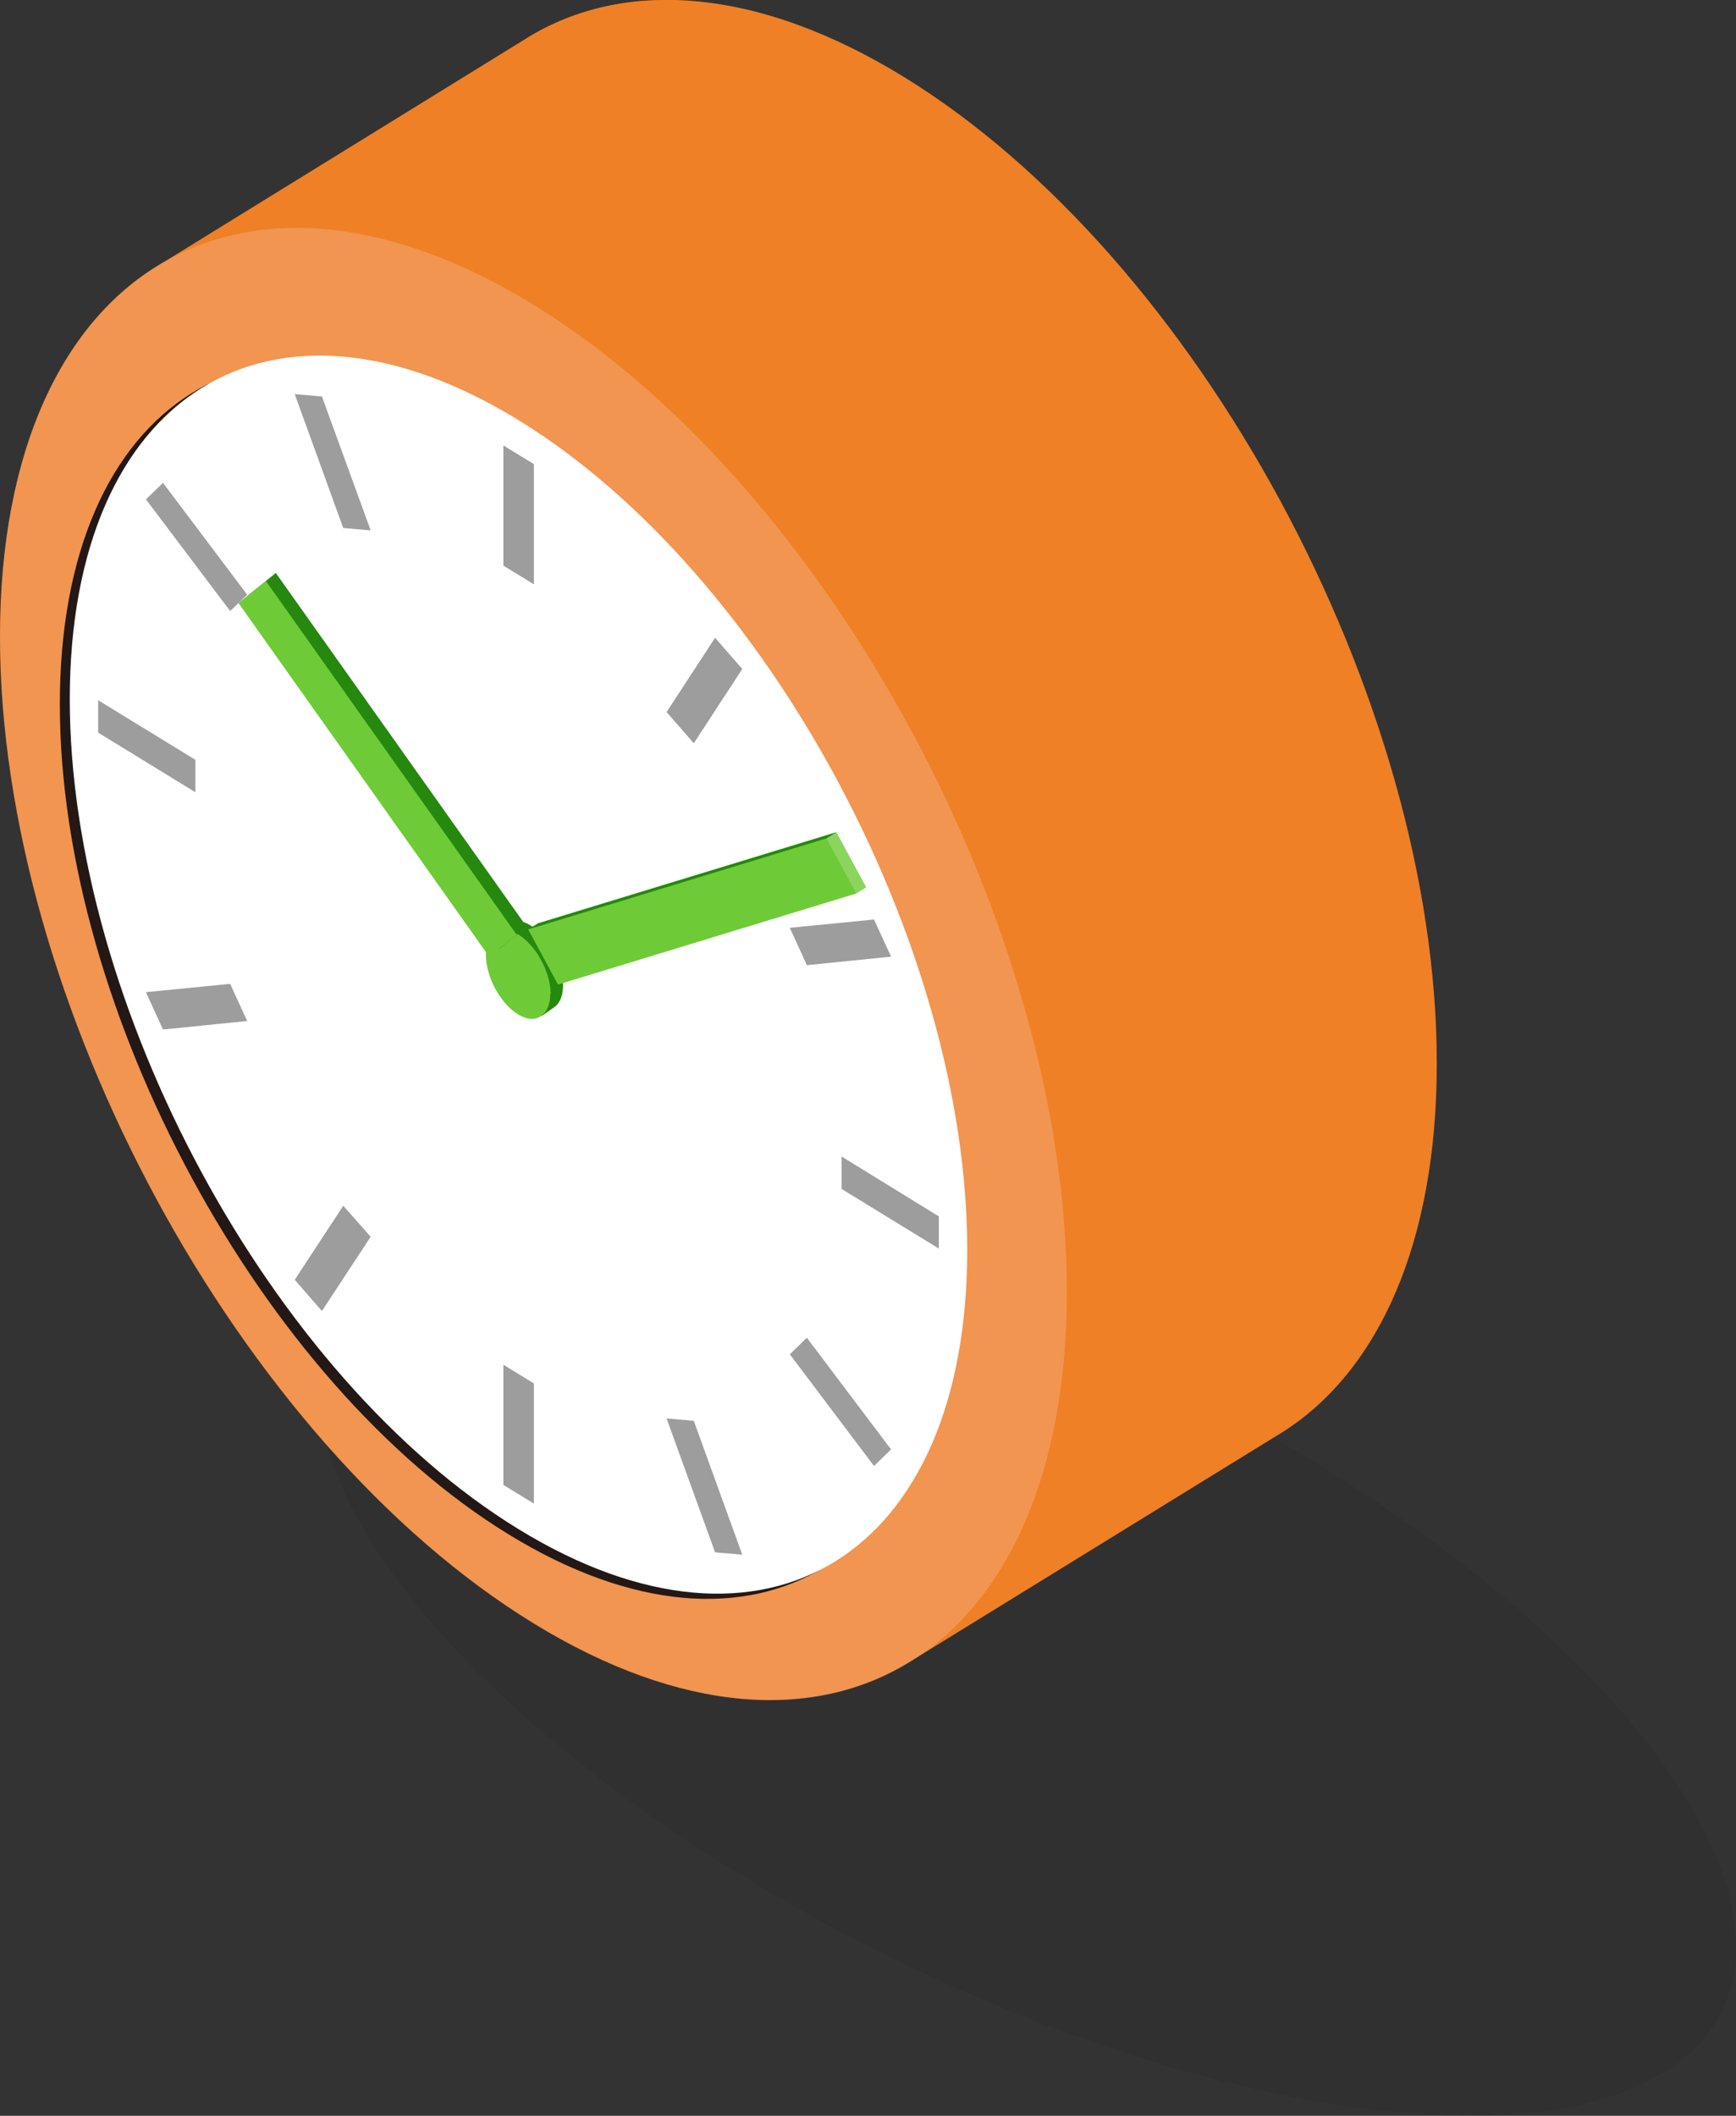
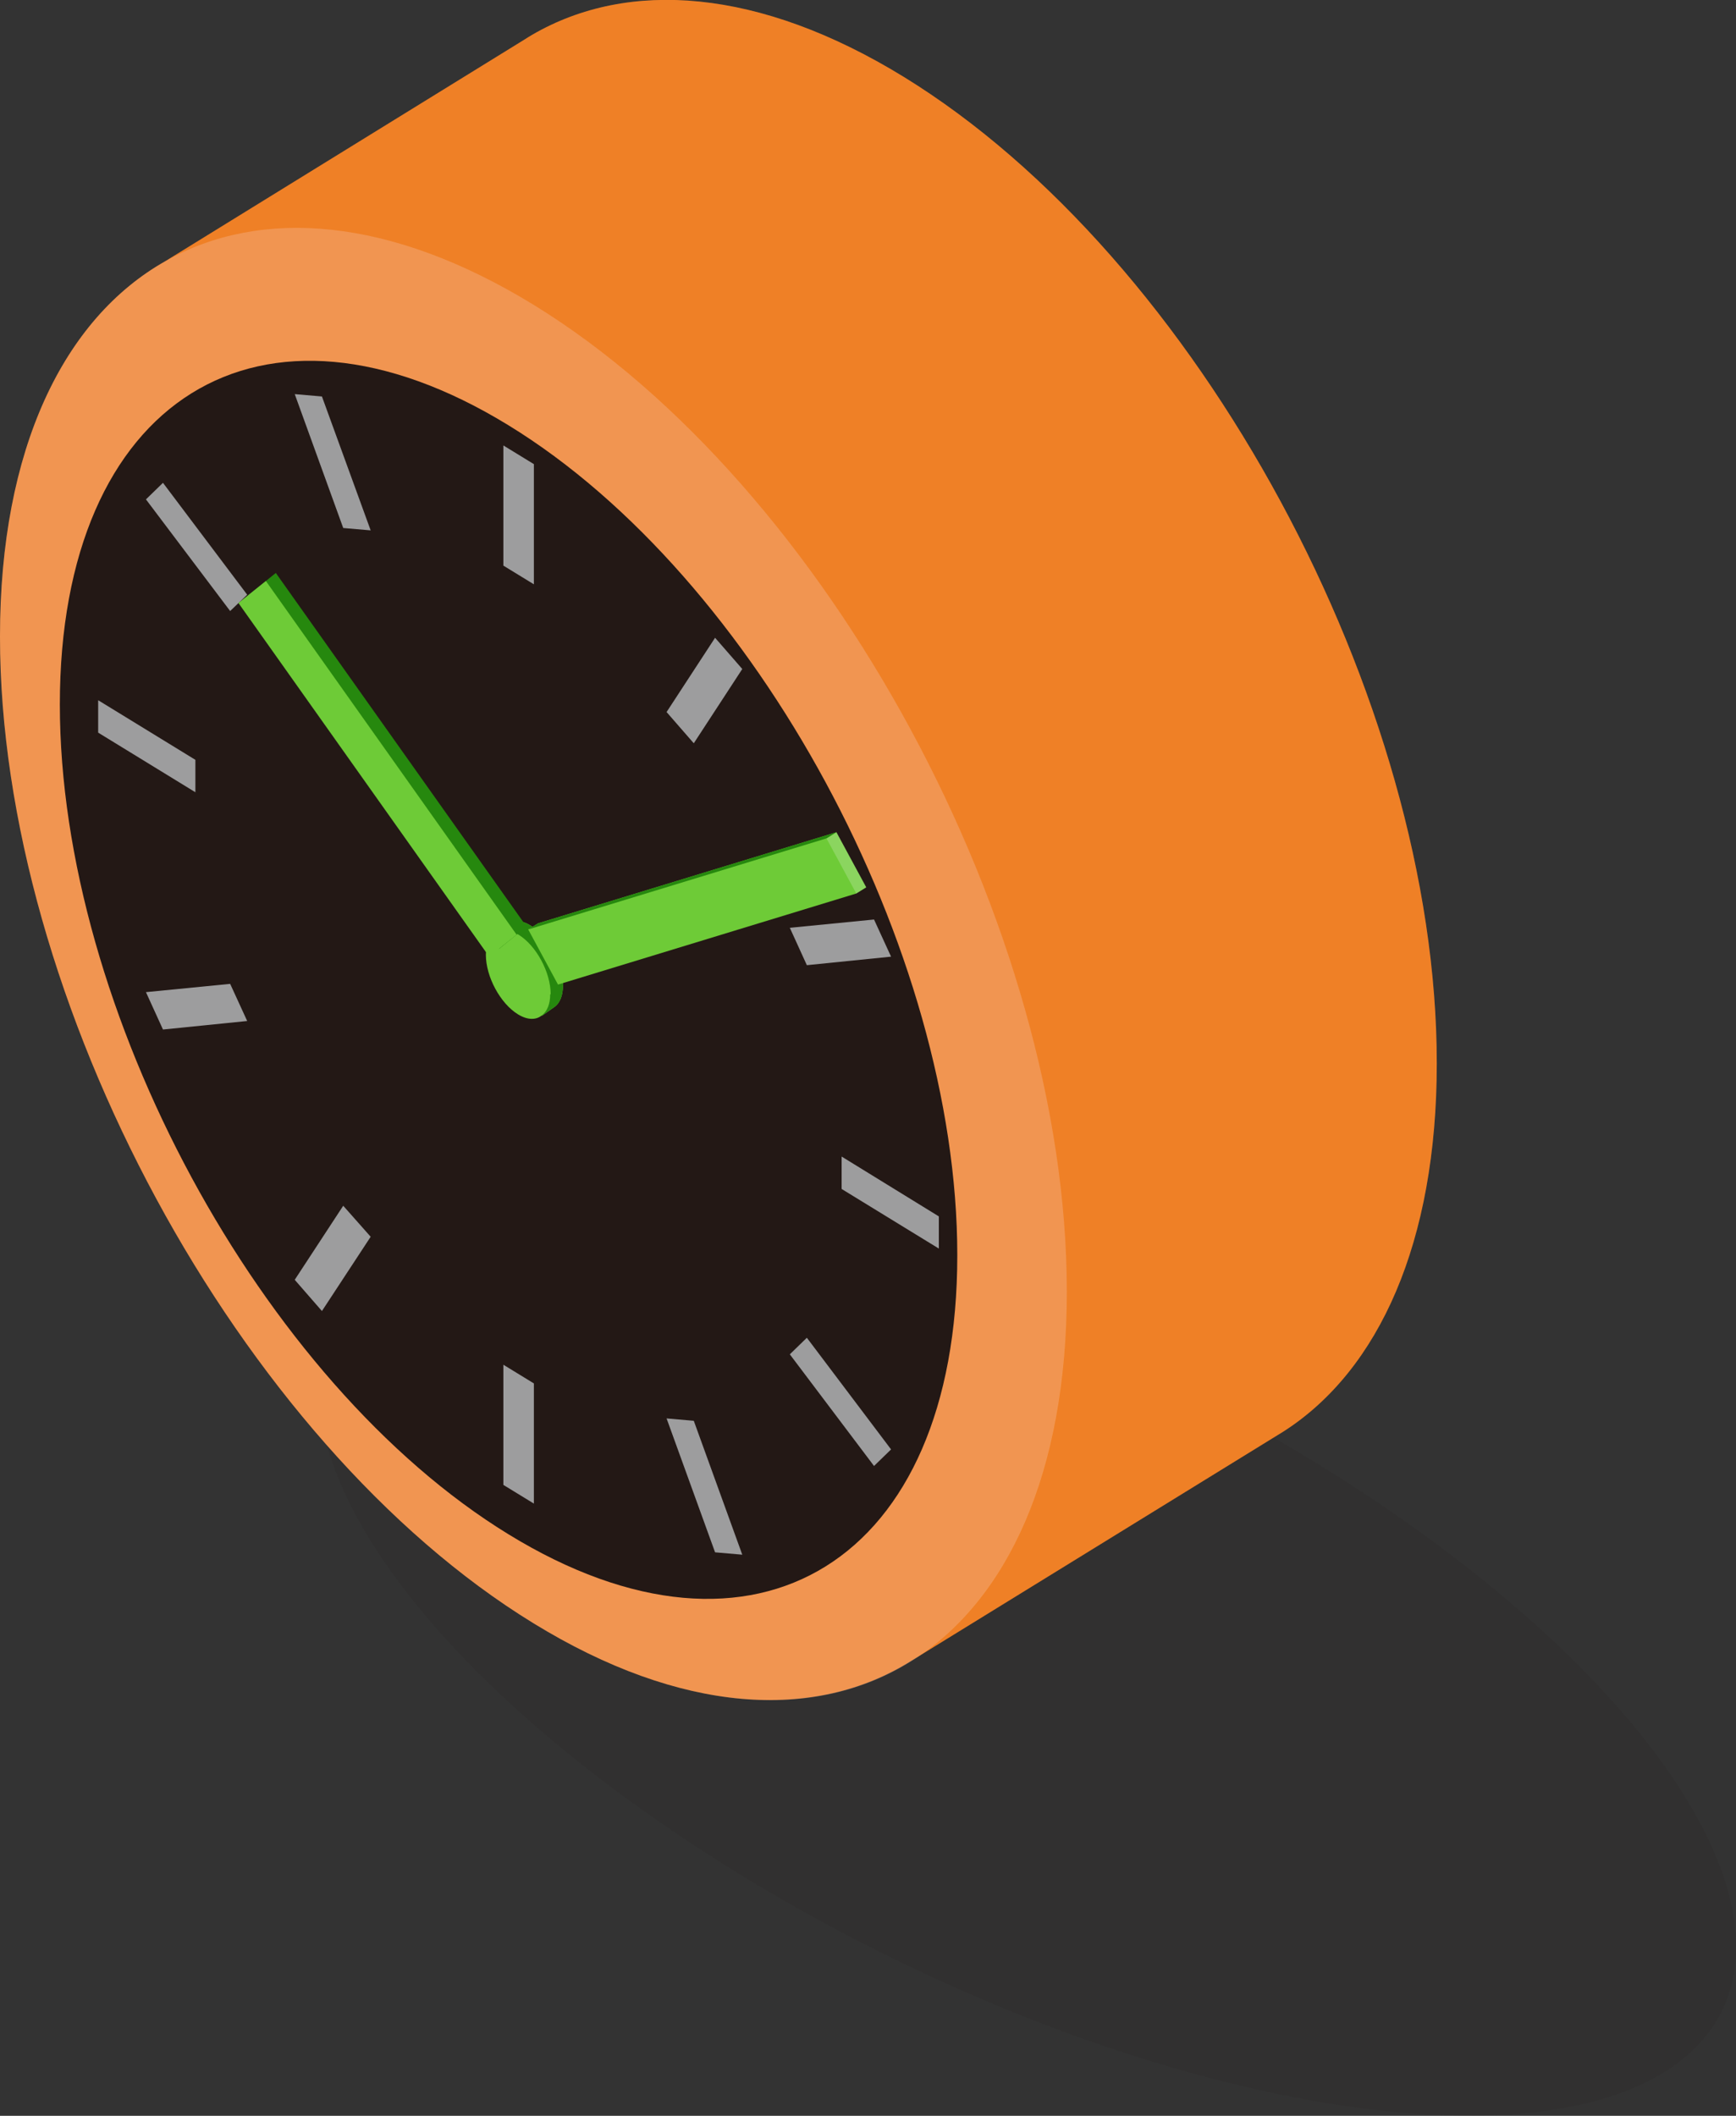
<svg xmlns="http://www.w3.org/2000/svg" id="_レイヤー_2" data-name="レイヤー_2" viewBox="0 0 73.39 89.44">
  <rect x="0" y="0" width="73.39" height="89.44" fill="#333333" stroke="none" />
  <defs>
    <style>
      .cls-1, .cls-2 {
        fill: #fff;
      }

      .cls-1, .cls-3 {
        opacity: .2;
      }

      .cls-4 {
        fill: #9d9d9e;
      }

      .cls-5, .cls-6 {
        fill: #231815;
      }

      .cls-7 {
        fill: #ee7b25;
      }

      .cls-6 {
        opacity: .1;
      }

      .cls-8 {
        fill: #26880e;
      }

      .cls-9 {
        fill: #6ecb37;
      }

      .cls-3 {
        fill: #f89a2b;
      }
    </style>
  </defs>
  <g id="_テキスト" data-name="テキスト">
    <g>
      <path class="cls-6" d="M71.25,75.98c6.14,9.98-1.34,15.66-16.67,12.65-15.33-3.01-32.81-13.58-38.95-23.56-6.14-9.98,1.34-15.66,16.67-12.65,15.33,3.01,32.81,13.58,38.95,23.56Z" />
      <g>
        <path class="cls-7" d="M6.99,11.04h0S22.16,1.68,22.16,1.68c.06-.04.13-.08.19-.12l.15-.09h0c4.06-2.36,9.59-1.97,15.69,1.77,12.45,7.64,22.55,26.32,22.55,41.71,0,7.58-2.45,12.95-6.43,15.53h0s-.11.07-.11.07c-.06.04-.12.07-.18.11l-15.5,9.55h0c-4.08,2.56-9.74,2.24-15.98-1.6C10.1,60.98,0,42.3,0,26.91c0-7.93,2.69-13.44,6.99-15.87Z" />
        <path class="cls-3" d="M45.1,54.59c0-15.39-10.1-34.07-22.55-41.71-6.04-3.7-11.51-4.13-15.56-1.84h0S22.16,1.68,22.16,1.68c.06-.04.13-.08.19-.12l.15-.09h0c4.06-2.36,9.59-1.97,15.69,1.77,12.45,7.64,22.55,26.32,22.55,41.71,0,7.58-2.45,12.95-6.43,15.53h0s-.11.07-.11.07c-.06.04-.12.07-.18.11l-15.5,9.55h0c4.06-2.55,6.57-7.96,6.57-15.63Z" />
        <path class="cls-1" d="M45.1,54.59c0-15.39-10.1-34.07-22.55-41.71-6.04-3.7-11.51-4.13-15.56-1.84C2.69,13.47,0,18.98,0,26.91c0,15.39,10.1,34.07,22.55,41.71,6.25,3.83,11.9,4.16,15.98,1.6,4.06-2.55,6.57-7.96,6.57-15.63Z" />
        <path class="cls-5" d="M21.5,64.86c10.46,6.42,18.97,1.12,18.97-11.8s-8.51-28.67-18.97-35.08c-10.46-6.42-18.97-1.12-18.97,11.8s8.51,28.67,18.97,35.08Z" />
-         <path class="cls-2" d="M21.92,64.64c10.46,6.42,18.97,1.12,18.97-11.8s-8.51-28.67-18.97-35.08c-10.46-6.42-18.97-1.12-18.97,11.8s8.51,28.67,18.97,35.08Z" />
        <polygon class="cls-4" points="21.28 62.77 22.57 63.56 22.57 58.48 21.28 57.69 21.28 62.77" />
        <polygon class="cls-4" points="21.28 23.91 22.57 24.7 22.57 19.62 21.28 18.83 21.28 23.91" />
        <polygon class="cls-4" points="13.61 55.42 15.67 52.28 14.51 50.97 12.46 54.1 13.61 55.42" />
        <polygon class="cls-4" points="29.33 31.42 31.38 28.28 30.23 26.96 28.18 30.1 29.33 31.42" />
        <polygon class="cls-4" points="6.89 43.52 10.45 43.16 9.73 41.59 6.17 41.94 6.89 43.52" />
        <polygon class="cls-4" points="34.11 40.8 37.67 40.44 36.95 38.87 33.39 39.22 34.11 40.8" />
        <polygon class="cls-4" points="4.15 30.97 8.26 33.49 8.26 32.12 4.15 29.6 4.15 30.97" />
        <polygon class="cls-4" points="35.58 50.26 39.69 52.78 39.69 51.42 35.58 48.89 35.58 50.26" />
        <polygon class="cls-4" points="36.95 61.97 37.67 61.27 34.11 56.55 33.39 57.25 36.95 61.97" />
        <polygon class="cls-4" points="9.73 25.83 10.45 25.14 6.89 20.41 6.17 21.11 9.73 25.83" />
        <polygon class="cls-4" points="30.23 65.62 31.38 65.72 29.33 60.06 28.18 59.96 30.23 65.62" />
        <polygon class="cls-4" points="14.51 22.32 15.67 22.42 13.61 16.76 12.46 16.66 14.51 22.32" />
        <g>
          <path class="cls-9" d="M20.94,39.42s0,0,0,0l.52-.37s0,0,0,0c.25-.17.6-.16.98.08.75.46,1.36,1.59,1.36,2.52,0,.45-.14.77-.38.93h0s-.51.36-.51.36v-.02c-.24.2-.6.21-1.01-.04-.75-.46-1.36-1.59-1.36-2.52,0-.46.15-.78.39-.93Z" />
-           <path class="cls-8" d="M23.28,42.03c0-.93-.61-2.06-1.36-2.52-.38-.24-.73-.25-.98-.09,0,0,0,0,0,0l.52-.37s0,0,0,0c.25-.17.6-.16.98.08.75.46,1.36,1.59,1.36,2.52,0,.45-.14.77-.38.93h0s-.51.36-.51.36v-.02c.22-.17.35-.47.35-.89Z" />
+           <path class="cls-8" d="M23.28,42.03c0-.93-.61-2.06-1.36-2.52-.38-.24-.73-.25-.98-.09,0,0,0,0,0,0l.52-.37s0,0,0,0c.25-.17.6-.16.98.08.75.46,1.36,1.59,1.36,2.52,0,.45-.14.77-.38.93s-.51.36-.51.36v-.02c.22-.17.35-.47.35-.89Z" />
          <g>
            <polygon class="cls-9" points="22.75 39.03 35.36 35.18 36.62 37.51 36.2 37.77 23.59 41.62 22.33 39.29 22.75 39.03" />
            <polygon class="cls-1" points="36.2 37.77 36.62 37.51 35.36 35.18 34.94 35.44 36.2 37.77" />
            <polygon class="cls-8" points="34.94 35.44 22.33 39.29 22.75 39.03 35.36 35.18 34.94 35.44" />
          </g>
          <polygon class="cls-8" points="21.1 40.11 22.26 39.17 11.66 24.22 10.5 25.16 21.1 40.11" />
          <polygon class="cls-9" points="20.68 40.44 21.84 39.51 11.24 24.56 10.08 25.49 20.68 40.44" />
        </g>
      </g>
    </g>
  </g>
</svg>